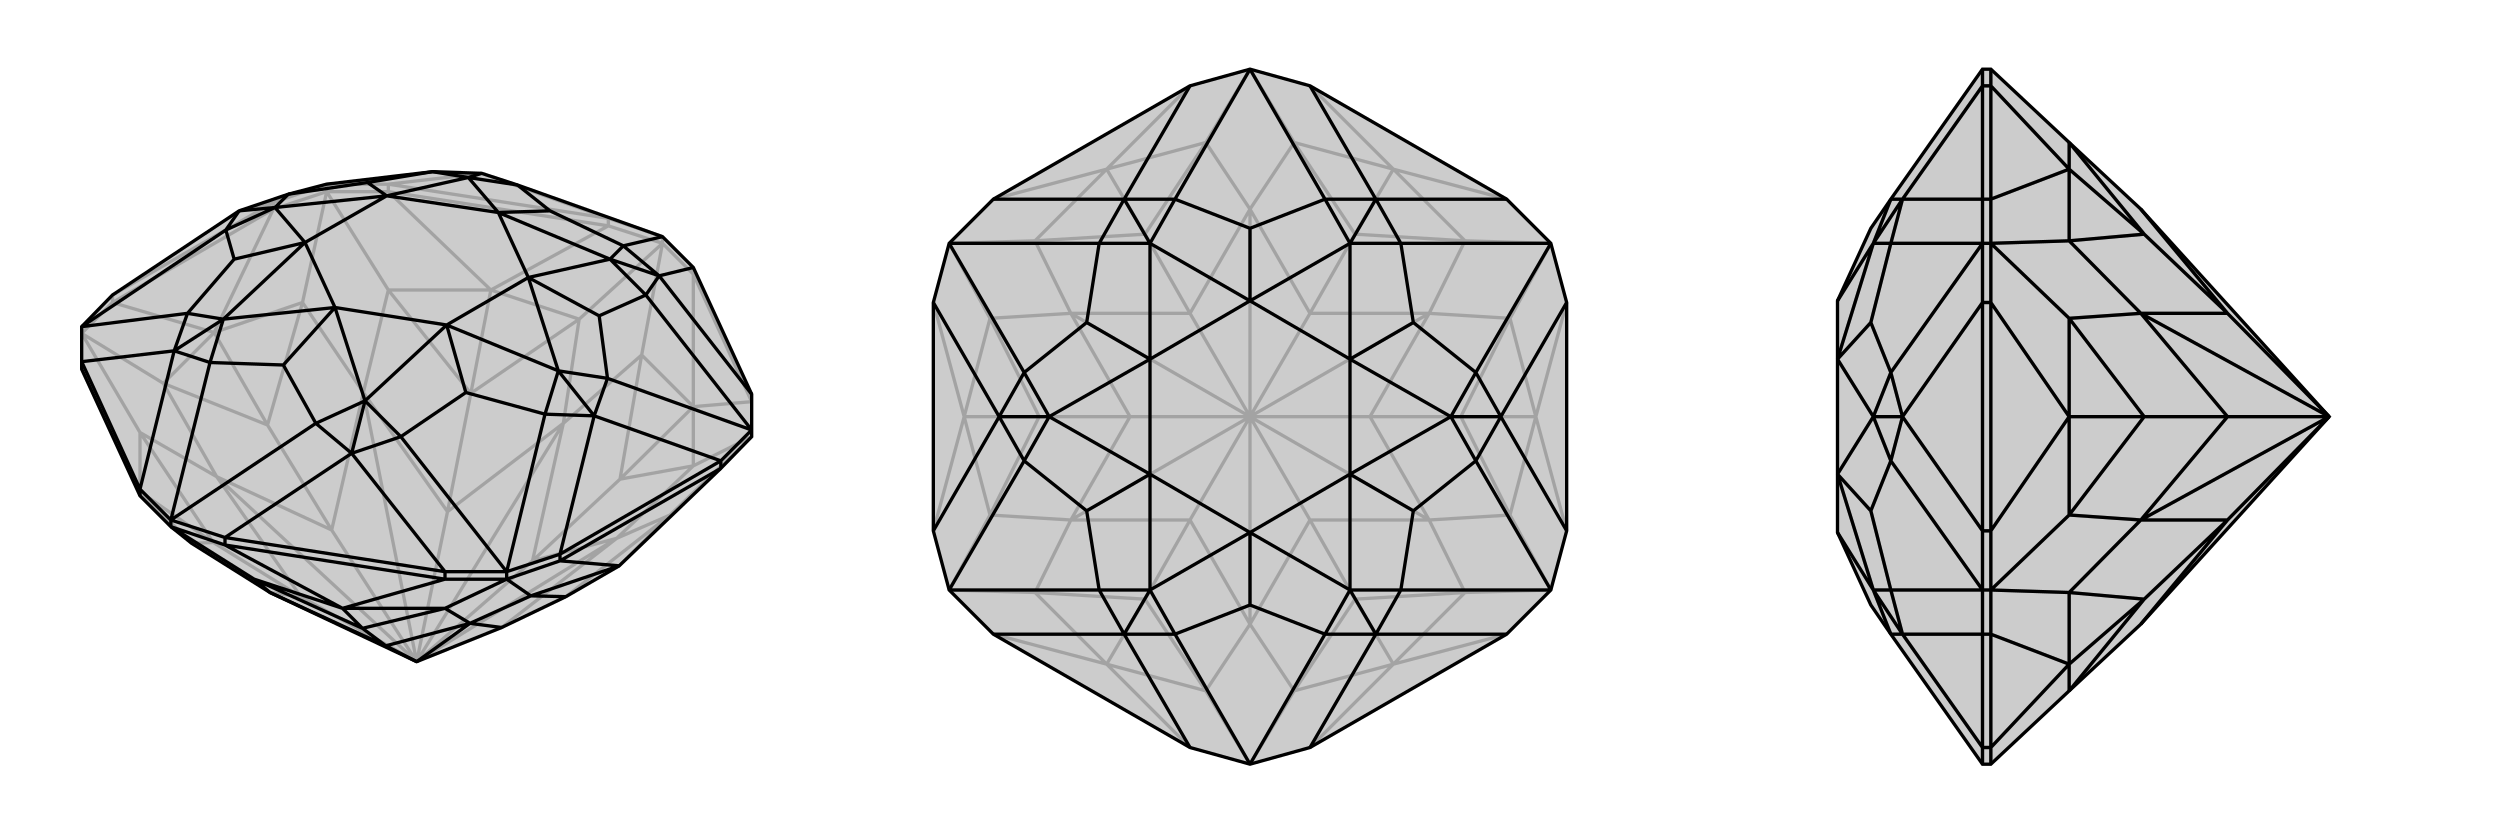
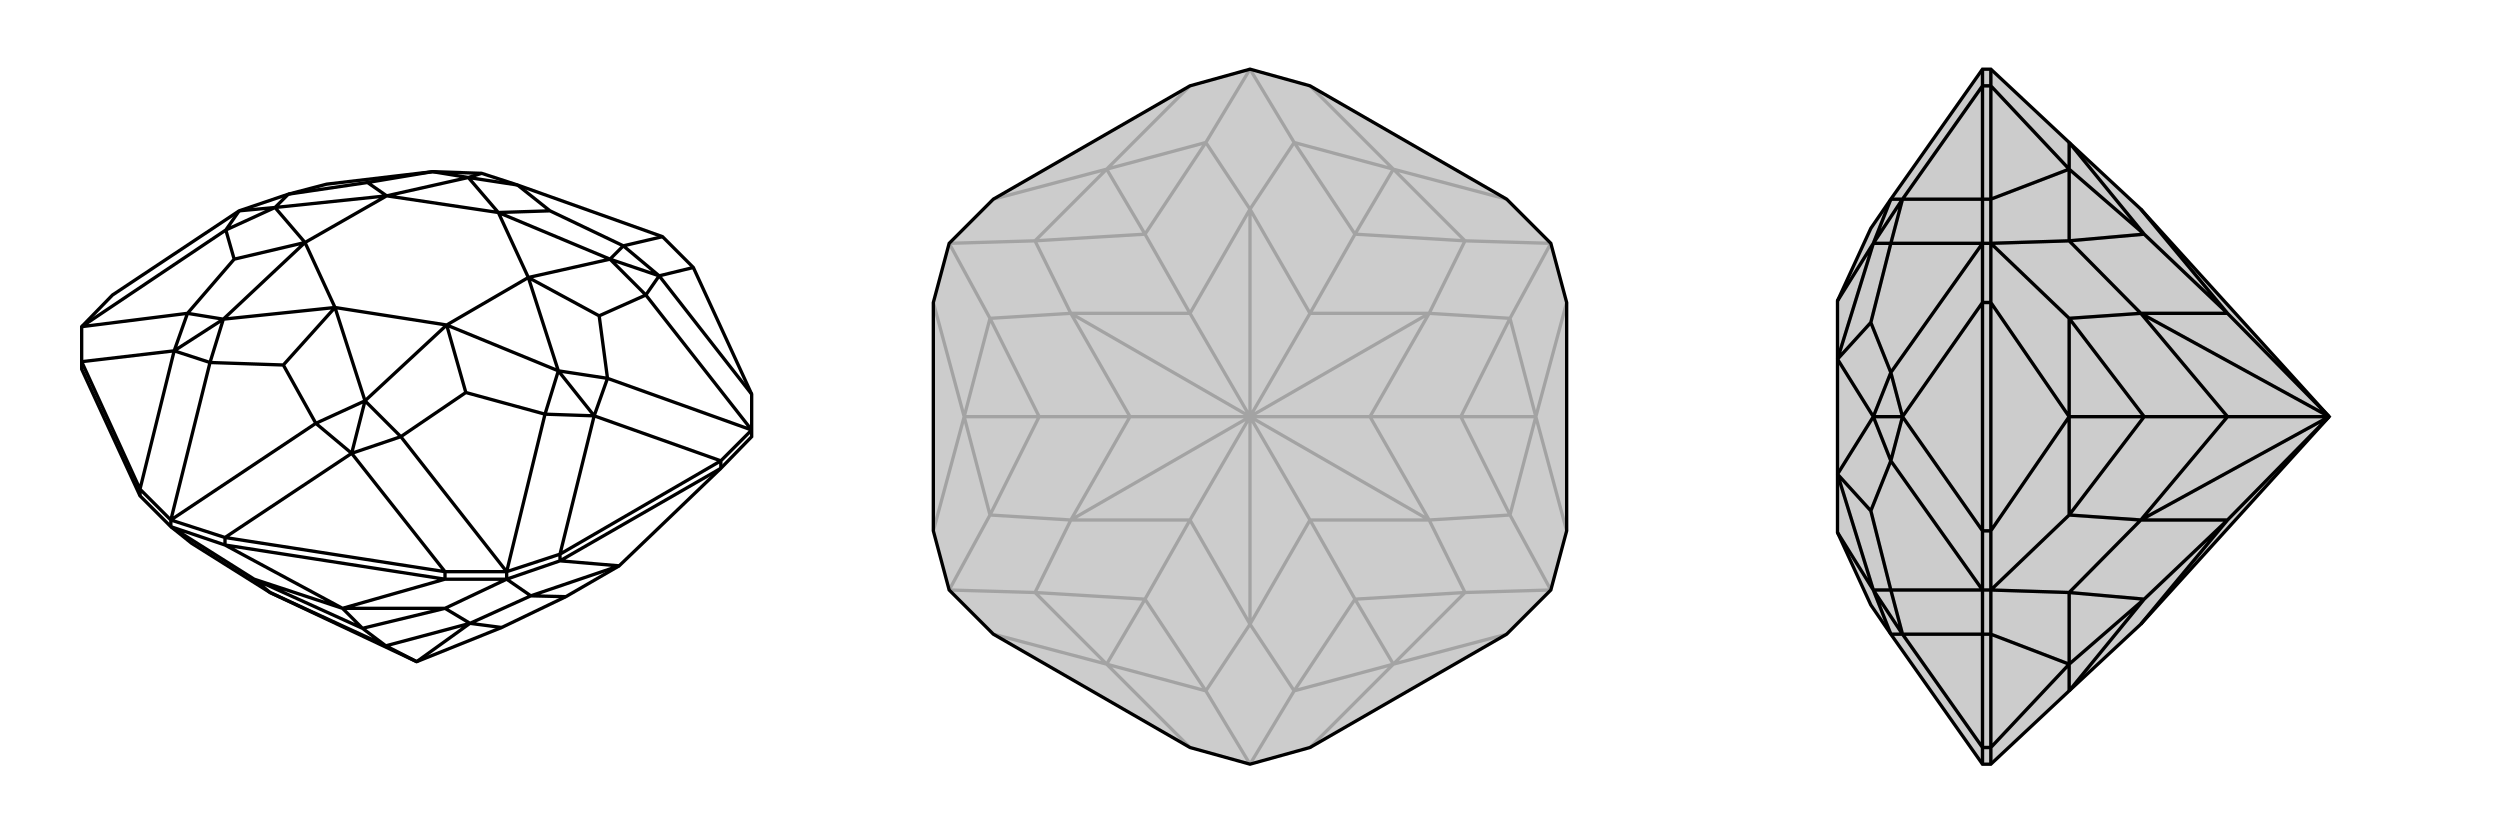
<svg xmlns="http://www.w3.org/2000/svg" viewBox="0 0 3000 1000">
  <g stroke="currentColor" stroke-width="4" fill="none" transform="translate(0 53)">
-     <path fill="currentColor" stroke="none" fill-opacity=".2" d="M902,471L902,463L902,420L832,268L795,231L621,169L578,155L519,153L392,168L346,180L287,200L135,301L98,339L98,381L98,390L168,542L205,579L230,599L324,658L500,741L602,700L679,663L743,626L865,509z" />
-     <path stroke-opacity=".2" d="M832,276L832,268M135,310L135,301M328,198L328,190M466,177L466,168M392,177L392,168M730,218L730,209M795,239L795,231M135,310L328,198M466,177L730,218M832,276L902,429M832,276L795,239M832,276L832,435M902,429L832,435M168,542L168,537M98,390L168,537M135,310L98,347M135,310L257,346M328,198L392,177M328,198L257,346M466,177L392,177M466,177L589,295M730,218L795,239M730,218L589,295M98,347L168,466M98,347L196,407M392,177L363,310M392,177L466,295M795,239L770,373M795,239L695,330M902,471L832,506M902,471L804,565M832,435L770,373M832,435L832,506M832,435L744,522M743,626L804,565M168,537L230,599M168,537L168,466M168,537L256,598M257,346L196,407M257,346L363,310M257,346L321,457M589,295L466,295M589,295L695,330M589,295L565,419M770,373L676,455M770,373L744,522M832,506L740,593M744,522L832,506M744,522L639,620M804,565L740,593M804,565L679,663M230,599L256,598M168,466L260,519M256,598L168,466M256,598L361,663M196,407L260,519M196,407L321,457M363,310L436,418M321,457L363,310M321,457L398,583M466,295L436,418M466,295L565,419M695,330L676,455M695,330L565,419M565,419L537,561M676,455L639,620M639,620L740,593M639,620L500,741M740,593L602,700M740,593L500,741M324,658L361,663M361,663L260,519M500,741L361,663M260,519L398,583M500,741L260,519M398,583L436,418M500,741L398,583M436,418L537,561M500,741L436,418M676,455L537,561M676,455L500,741M500,741L537,561M730,209L466,168M328,190L135,301M795,231L730,209M730,209L578,155M466,168L392,168M466,168L578,155M328,190L392,168M328,190L287,200" />
    <path d="M902,471L902,463L902,420L832,268L795,231L621,169L578,155L519,153L392,168L346,180L287,200L135,301L98,339L98,381L98,390L168,542L205,579L230,599L324,658L500,741L602,700L679,663L743,626L865,509z" />
    <path d="M865,509L865,500M672,620L672,612M534,642L534,633M608,642L608,633M270,601L270,592M168,542L168,534M205,579L205,571M865,509L672,620M534,642L270,601M672,620L608,642M672,620L743,626M534,642L608,642M534,642L411,677M270,601L205,579M270,601L411,677M205,579L305,642M608,642L637,662M608,642L534,677M743,626L637,662M411,677L534,677M411,677L305,642M411,677L435,701M637,662L564,695M679,663L637,662M534,677L564,695M534,677L435,701M305,642L324,658M305,642L435,701M435,701L463,722M602,700L564,695M564,695L463,722M564,695L500,741M324,658L463,722M500,741L463,722M270,592L534,633M672,612L865,500M98,381L168,534M270,592L205,571M270,592L422,491M534,633L608,633M534,633L422,491M672,612L608,633M672,612L713,446M865,500L902,463M865,500L713,446M902,420L791,278M832,268L791,278M98,381L209,368M205,571L168,534M168,534L209,368M608,633L481,471M608,633L654,444M902,463L729,401M902,463L775,301M795,231L748,242M98,339L271,223M98,339L225,323M205,571L379,455M205,571L252,382M578,155L562,160M287,200L271,223M287,200L330,196M209,368L225,323M209,368L252,382M209,368L268,330M422,491L379,455M422,491L481,471M422,491L438,428M713,446L654,444M713,446L729,401M713,446L670,392M791,278L775,301M791,278L748,242M791,278L732,258M379,455L340,385M379,455L438,428M481,471L559,418M481,471L438,428M654,444L559,418M654,444L670,392M559,418L536,337M729,401L719,326M729,401L670,392M775,301L719,326M775,301L732,258M719,326L634,280M748,242L660,200M748,242L732,258M621,169L660,200M621,169L562,160M660,200L598,202M519,153L441,166M519,153L562,160M346,180L441,166M346,180L330,196M441,166L464,182M271,223L281,258M271,223L330,196M225,323L281,258M225,323L268,330M281,258L366,238M252,382L340,385M252,382L268,330M340,385L402,316M438,428L402,316M438,428L536,337M536,337L670,392M670,392L634,280M732,258L634,280M732,258L598,202M598,202L562,160M562,160L464,182M464,182L330,196M330,196L366,238M268,330L366,238M402,316L268,330M536,337L402,316M536,337L634,280M634,280L598,202M598,202L464,182M464,182L366,238M402,316L366,238" />
  </g>
  <g stroke="currentColor" stroke-width="4" fill="none" transform="translate(1000 0)">
    <path fill="currentColor" stroke="none" fill-opacity=".2" d="M500,917L428,897L192,761L139,708L120,637L120,363L139,292L192,239L428,103L500,83L572,103L808,239L861,292L880,363L880,637L861,708L808,761L572,897z" />
    <path stroke-opacity=".2" d="M572,103L672,203M808,239L672,203M880,363L843,500M880,637L843,500M808,761L672,797M572,897L672,797M428,897L328,797M192,761L328,797M120,637L157,500M120,363L157,500M192,239L328,203M428,103L328,203M500,917L553,829M500,917L447,829M139,708L242,711M139,708L188,618M139,292L188,382M139,292L242,289M500,83L553,171M500,83L447,171M861,292L758,289M861,292L812,382M861,708L812,618M861,708L758,711M672,203L553,171M672,203L758,289M672,203L626,281M843,500L812,382M843,500L812,618M843,500L753,500M672,797L758,711M672,797L553,829M672,797L626,719M328,797L447,829M328,797L242,711M328,797L374,719M157,500L188,618M157,500L188,382M157,500L247,500M328,203L242,289M328,203L447,171M328,203L374,281M553,171L500,251M553,171L626,281M758,289L715,376M626,281L758,289M626,281L572,376M812,382L715,376M812,382L753,500M812,618L715,624M753,500L812,618M753,500L644,500M758,711L715,624M758,711L626,719M553,829L500,749M553,829L626,719M626,719L572,624M447,829L500,749M447,829L374,719M242,711L285,624M374,719L242,711M374,719L428,624M188,618L285,624M188,618L247,500M188,382L285,376M247,500L188,382M247,500L356,500M242,289L285,376M242,289L374,281M447,171L500,251M447,171L374,281M374,281L428,376M500,251L572,376M572,376L715,376M572,376L500,500M715,376L644,500M715,376L500,500M644,500L715,624M644,500L500,500M715,624L572,624M715,624L500,500M500,749L572,624M500,500L572,624M500,749L428,624M500,749L500,500M428,624L285,624M500,500L428,624M285,624L356,500M500,500L285,624M356,500L285,376M500,500L356,500M285,376L428,376M500,500L285,376M500,251L428,376M500,251L500,500M500,500L428,376" />
    <path d="M500,917L428,897L192,761L139,708L120,637L120,363L139,292L192,239L428,103L500,83L572,103L808,239L861,292L880,363L880,637L861,708L808,761L572,897z" />
-     <path d="M572,897L651,761M808,761L651,761M880,637L801,500M880,363L801,500M808,239L651,239M572,103L651,239M428,103L349,239M192,239L349,239M120,363L199,500M120,637L199,500M192,761L349,761M428,897L349,761M861,708L681,708M861,708L771,553M861,292L771,447M861,292L681,292M500,83L590,239M500,83L410,239M139,292L319,292M139,292L229,447M139,708L229,553M139,708L319,708M500,917L590,761M500,917L410,761M349,239L410,239M349,239L319,292M349,239L380,292M199,500L229,447M199,500L229,553M199,500L259,500M349,761L319,708M349,761L410,761M349,761L380,708M651,761L590,761M651,761L681,708M651,761L620,708M801,500L771,553M801,500L771,447M801,500L741,500M651,239L681,292M651,239L590,239M651,239L620,292M590,761L500,726M590,761L620,708M681,708L696,613M681,708L620,708M771,553L696,613M771,553L741,500M696,613L620,569M771,447L696,387M771,447L741,500M681,292L696,387M681,292L620,292M696,387L620,431M590,239L500,274M590,239L620,292M410,239L500,274M410,239L380,292M500,274L500,361M319,292L304,387M319,292L380,292M229,447L304,387M229,447L259,500M304,387L380,431M229,553L304,613M229,553L259,500M319,708L304,613M319,708L380,708M304,613L380,569M410,761L500,726M410,761L380,708M500,726L500,639M620,708L500,639M620,708L620,569M620,569L741,500M741,500L620,431M620,292L620,431M620,292L500,361M500,361L380,292M380,292L380,431M380,431L259,500M259,500L380,569M380,708L380,569M500,639L380,708M620,569L500,639M620,569L620,431M620,431L500,361M500,361L380,431M380,431L380,569M500,639L380,569" />
  </g>
  <g stroke="currentColor" stroke-width="4" fill="none" transform="translate(2000 0)">
    <path fill="currentColor" stroke="none" fill-opacity=".2" d="M483,829L569,749L795,500L569,251L483,171L389,83L379,83L269,239L245,274L205,361L205,361L205,431L205,569L205,639L205,639L245,726L269,761L379,917L389,917z" />
    <path stroke-opacity=".2" d="M389,897L379,897M389,761L379,761M389,637L379,637M389,708L379,708M389,363L379,363M389,239L379,239M389,292L379,292M389,103L379,103M389,897L389,761M389,637L389,363M389,239L389,103M389,897L389,917M389,897L483,797M389,761L389,708M389,761L483,797M389,637L389,708M389,637L483,500M389,363L389,292M389,363L483,500M389,239L389,292M389,239L483,203M389,103L389,83M389,103L483,203M389,708L483,711M389,708L483,618M389,292L483,382M389,292L483,289M483,797L483,829M483,797L483,711M483,797L573,719M483,500L483,618M483,500L483,382M483,500L573,500M483,203L483,289M483,203L483,171M483,203L573,281M483,829L573,719M483,711L569,624M573,719L483,711M573,719L673,624M483,618L569,624M483,618L573,500M483,382L569,376M573,500L483,382M573,500L673,500M483,289L569,376M483,289L573,281M483,171L573,281M573,281L673,376M569,749L673,624M673,624L569,624M795,500L673,624M569,624L673,500M795,500L569,624M673,500L569,376M795,500L673,500M569,376L673,376M795,500L569,376M569,251L673,376M795,500L673,376M379,103L379,239M379,363L379,637M379,761L379,897M379,83L379,103M379,103L283,239M379,239L379,292M379,239L283,239M379,363L379,292M379,363L283,500M379,637L379,708M379,637L283,500M379,761L379,708M379,761L283,761M379,917L379,897M379,897L283,761M379,292L269,292M379,292L269,447M379,708L269,553M379,708L269,708M283,239L269,239M283,239L269,292M283,239L248,292M283,500L269,447M283,500L269,553M283,500L248,500M283,761L269,708M283,761L269,761M283,761L248,708M269,239L248,292M269,292L245,387M269,292L248,292M269,447L245,387M269,447L248,500M245,387L205,431M269,553L245,613M269,553L248,500M269,708L245,613M269,708L248,708M245,613L205,569M269,761L248,708M205,361L248,292M248,292L205,431M205,431L248,500M248,500L205,569M248,708L205,569M205,639L248,708" />
    <path d="M483,829L569,749L795,500L569,251L483,171L389,83L379,83L269,239L245,274L205,361L205,361L205,431L205,569L205,639L205,639L245,726L269,761L379,917L389,917z" />
    <path d="M389,103L379,103M389,239L379,239M389,363L379,363M389,292L379,292M389,637L379,637M389,761L379,761M389,708L379,708M389,897L379,897M389,103L389,239M389,363L389,637M389,761L389,897M389,103L389,83M389,103L483,203M389,239L389,292M389,239L483,203M389,363L389,292M389,363L483,500M389,637L389,708M389,637L483,500M389,761L389,708M389,761L483,797M389,897L389,917M389,897L483,797M389,292L483,289M389,292L483,382M389,708L483,618M389,708L483,711M483,203L483,171M483,203L483,289M483,203L573,281M483,500L483,382M483,500L483,618M483,500L573,500M483,797L483,711M483,797L483,829M483,797L573,719M483,171L573,281M483,289L569,376M573,281L483,289M573,281L673,376M483,382L569,376M483,382L573,500M483,618L569,624M573,500L483,618M573,500L673,500M483,711L569,624M483,711L573,719M483,829L573,719M573,719L673,624M569,251L673,376M673,376L569,376M673,376L795,500M569,376L673,500M569,376L795,500M673,500L569,624M673,500L795,500M569,624L673,624M569,624L795,500M569,749L673,624M795,500L673,624M379,897L379,761M379,637L379,363M379,239L379,103M379,897L379,917M379,897L283,761M379,761L379,708M379,761L283,761M379,637L379,708M379,637L283,500M379,363L379,292M379,363L283,500M379,239L379,292M379,239L283,239M379,103L379,83M379,103L283,239M379,708L269,708M379,708L269,553M379,292L269,447M379,292L269,292M283,761L269,761M283,761L269,708M283,761L248,708M283,500L269,553M283,500L269,447M283,500L248,500M283,239L269,292M283,239L269,239M283,239L248,292M269,761L248,708M269,708L245,613M269,708L248,708M269,553L245,613M269,553L248,500M245,613L205,569M269,447L245,387M269,447L248,500M269,292L245,387M269,292L248,292M245,387L205,431M269,239L248,292M248,708L205,639M248,708L205,569M205,569L248,500M248,500L205,431M248,292L205,431M248,292L205,361" />
  </g>
</svg>